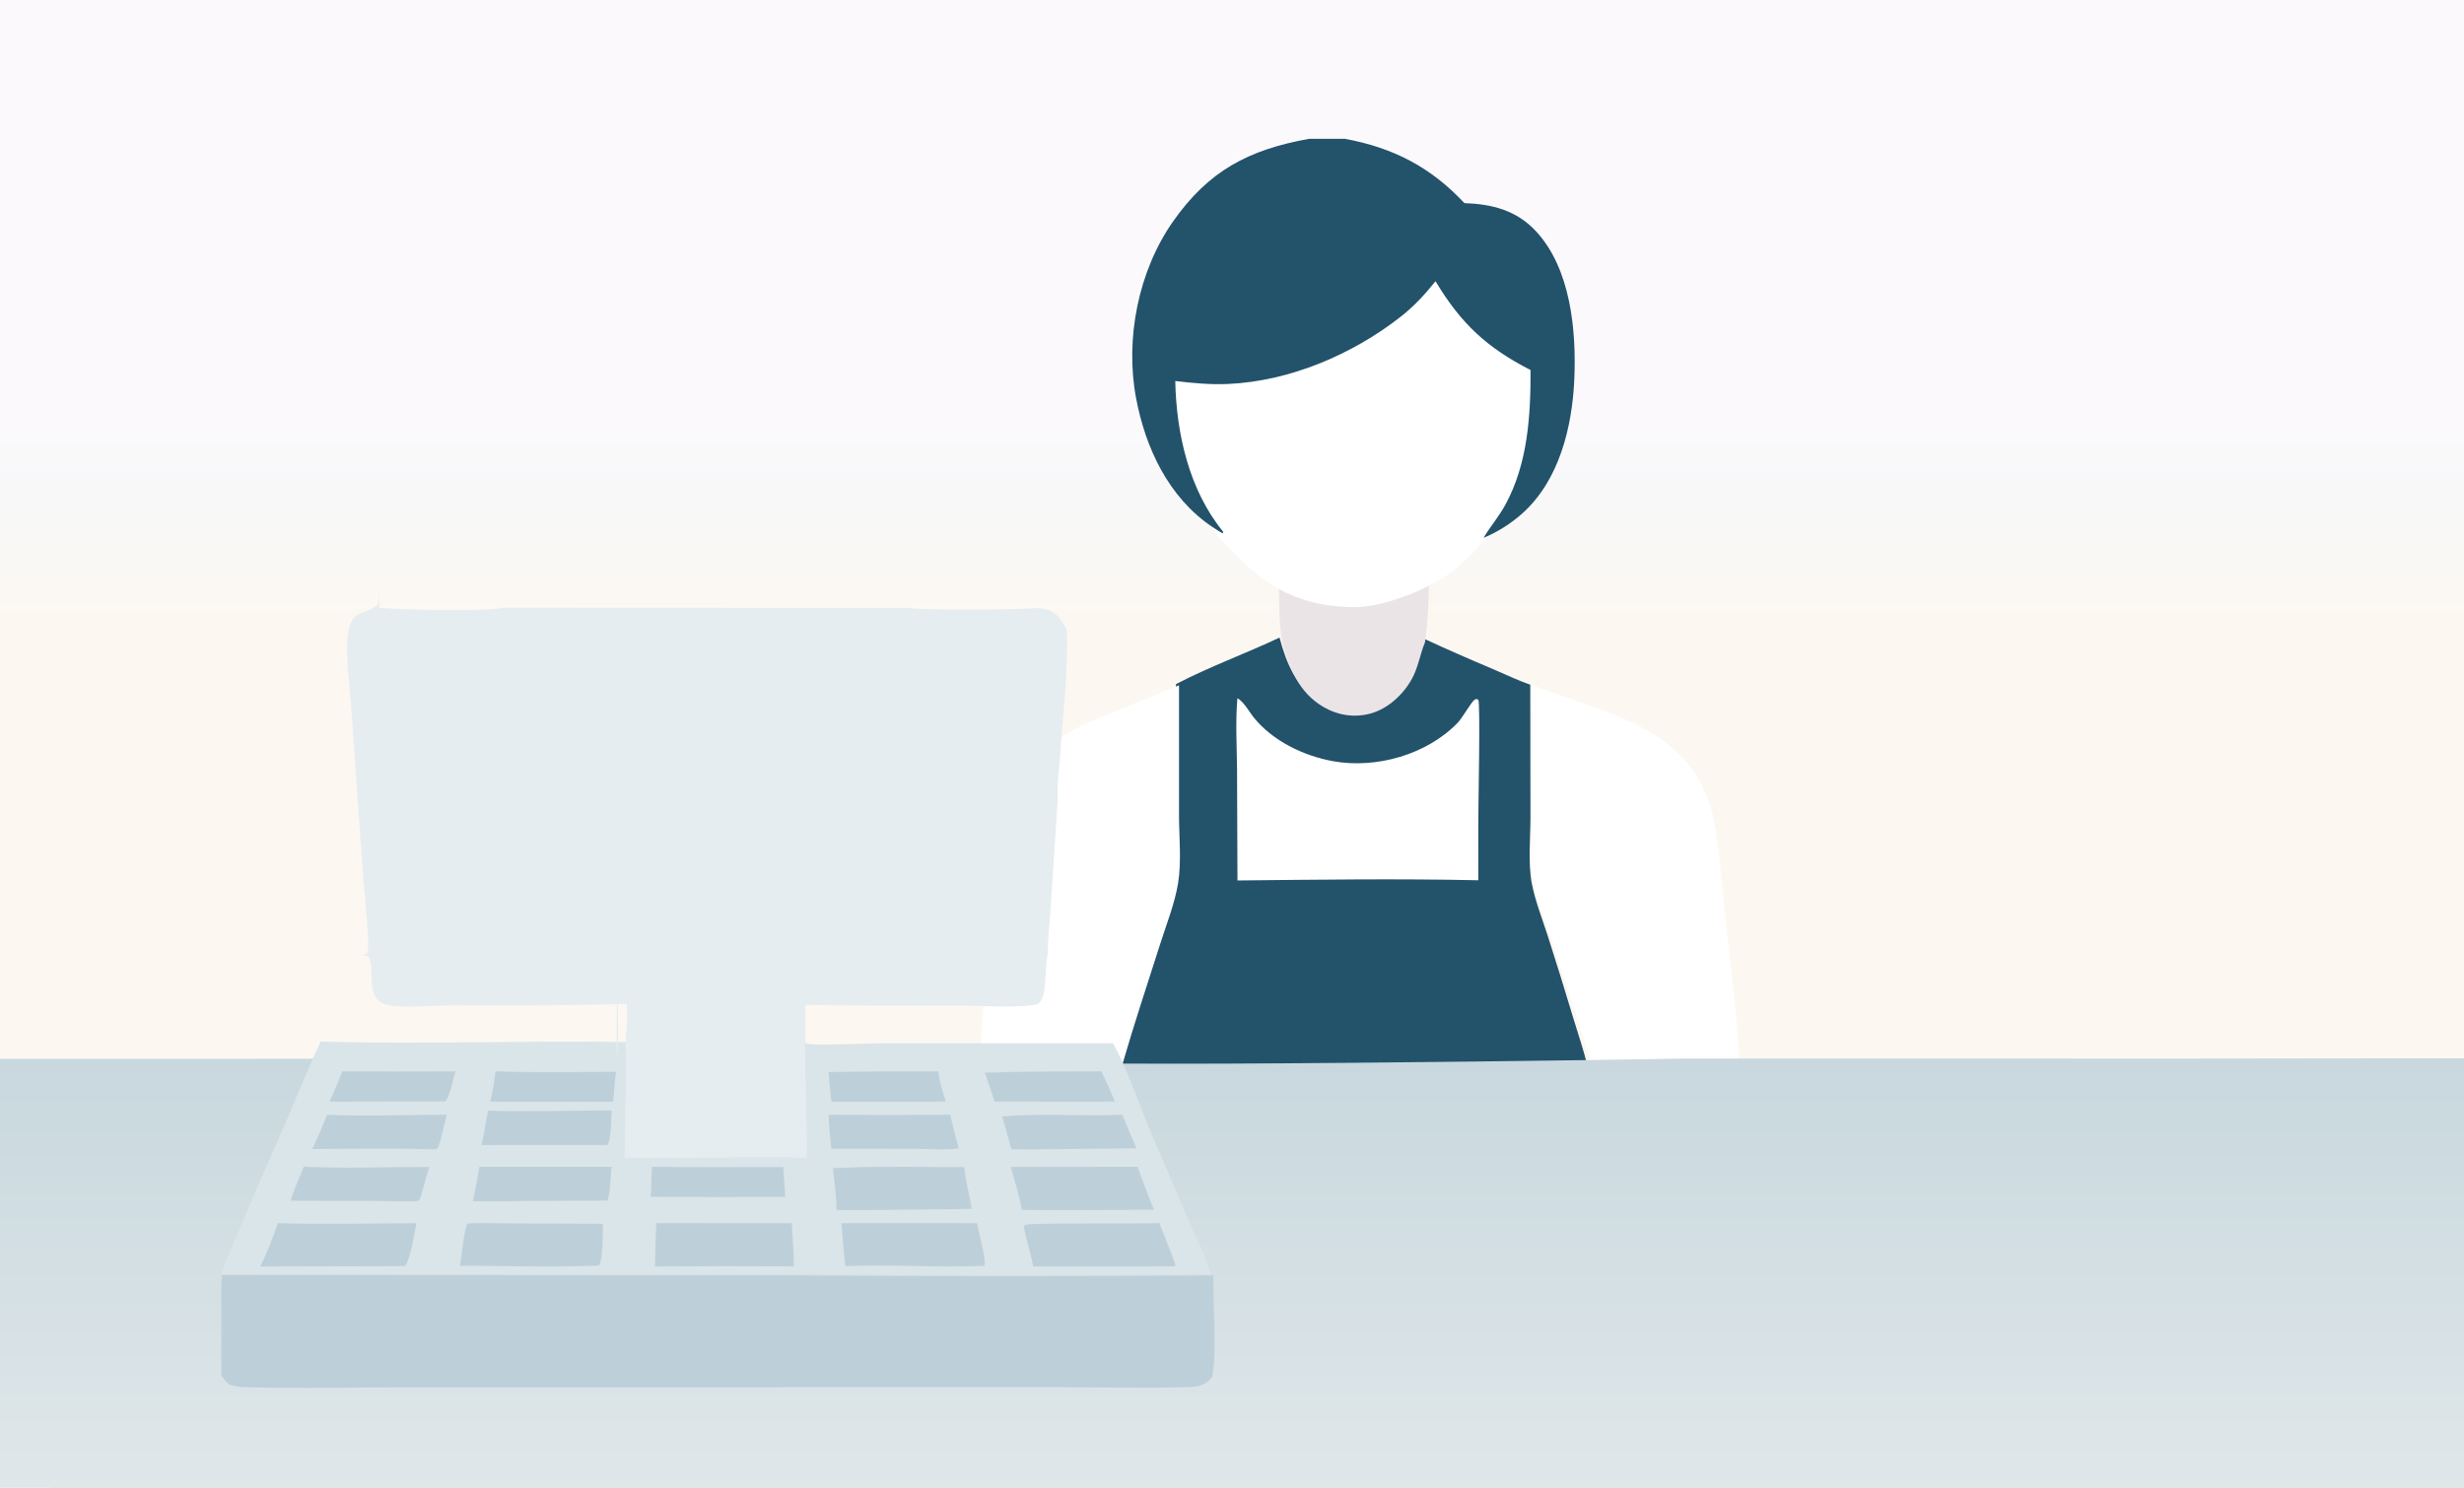
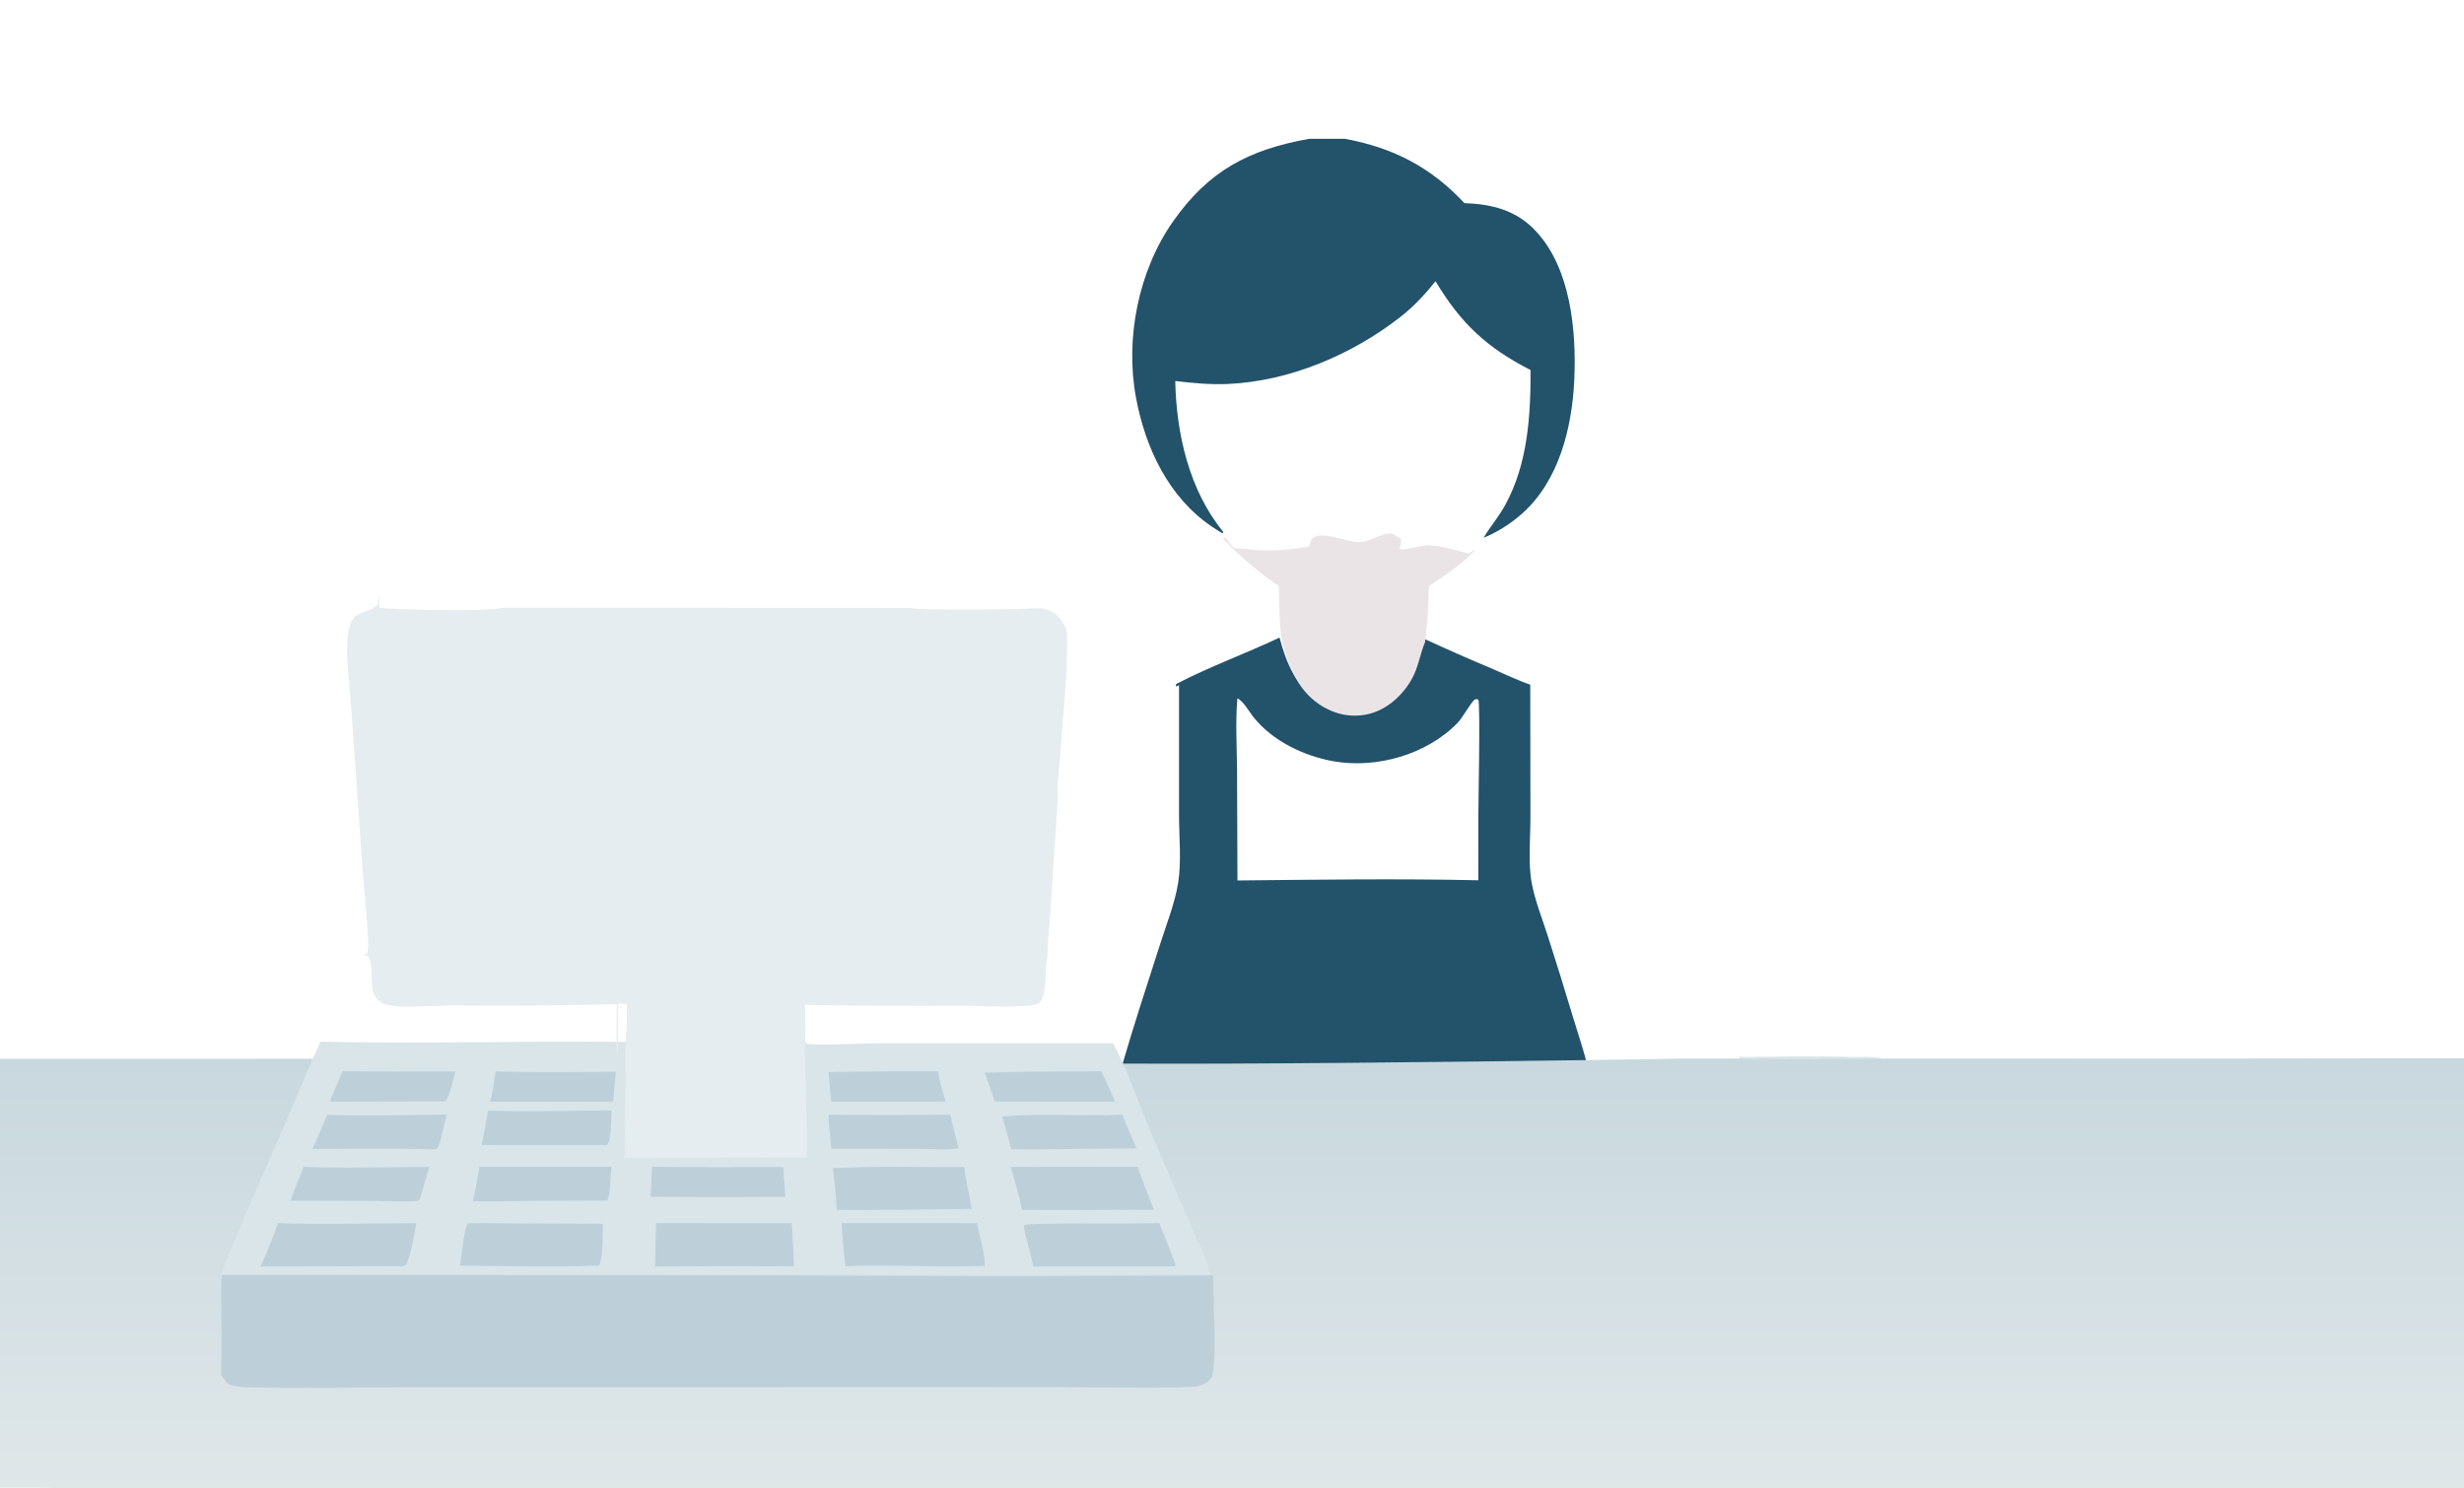
<svg xmlns="http://www.w3.org/2000/svg" width="568px" height="343px" viewBox="0 0 568 343" version="1.1">
  <rect x="0" y="0" width="568" height="343" fill="#808080" stroke="none" />
  <title>Slice</title>
  <defs>
    <linearGradient x1="50%" y1="0%" x2="50%" y2="100%" id="linearGradient-1">
      <stop stop-color="#C8D8DE" offset="0%" />
      <stop stop-color="#E8ECED" offset="100%" />
    </linearGradient>
    <linearGradient x1="50%" y1="40.596%" x2="50%" y2="59.404%" id="linearGradient-2">
      <stop stop-color="#FBF9FC" offset="0%" />
      <stop stop-color="#F8F8F8" offset="47.981%" />
      <stop stop-color="#FCF8F1" offset="100%" />
    </linearGradient>
    <linearGradient x1="50%" y1="0%" x2="50%" y2="100%" id="linearGradient-3">
      <stop stop-color="#C8D8DE" offset="0%" />
      <stop stop-color="#E8ECED" offset="100%" />
    </linearGradient>
  </defs>
  <g id="Page-1" stroke="none" stroke-width="1" fill="none" fill-rule="evenodd">
    <g id="q2" transform="translate(-651, -20)" fill-rule="nonzero">
      <path d="M61,0.131 L279.673,0.131 L310.279,0.131 L563.615,0.131 C563.833,0.492 662.774,-0.297 662.811,0.131 C663.264,5.754 662.807,395.057 662.442,396.998 C662.4,397.217 461.92,397.551 61,398 L61,381.013 L61,379.577 L61,264.302 L61,0.131 Z" id="Path" fill="#FFFFFF" />
      <path d="M389.235,264.056 L504.862,264.069 L547.487,264.016 C552.695,264.044 656.653,263.906 661.849,264.134 C662.296,264.942 661.661,395.135 661.111,396.891 C661.075,397.01 563.874,395.081 563.509,397.026 C563.467,397.245 375.631,397.57 0,398 L0,264.134 L233.744,264.048 C234.106,264.069 234.865,263.986 235.087,264.283 C236.784,266.556 234.066,271.471 238.96,272.75 C241.904,273.519 250.602,272.935 254.214,272.928 C266.635,273.016 279.056,272.949 291.476,272.728 C291.464,275.908 291.297,279.171 291.486,282.341 C291.937,279.218 291.723,275.821 291.716,272.661 L332.458,272.728 C332.425,274.303 332.435,275.851 332.541,277.423 C332.742,275.938 332.668,274.338 332.705,272.836 C345.119,272.982 357.533,273.032 369.948,272.985 C374.79,272.982 382.6,273.488 387.06,272.686 C389.368,271.323 388.461,266.517 389.174,264.234 C389.193,264.174 389.215,264.115 389.235,264.056 Z" id="Path" fill="url(#linearGradient-1)" />
    </g>
    <g id="q2" transform="translate(-21, -20)">
      <path d="M0,0.131 L248.822,0.131 L283.649,0.131 L571.913,0.131 C572.16,0.492 684.743,-0.297 684.785,0.131 C685.301,5.754 684.78,395.057 684.365,396.998 C684.317,397.217 456.196,397.551 0,398 L0,381.013 L0,379.577 L0,264.302 L0,0.131 Z" id="Path" fill="#FFFFFF" fill-rule="nonzero" />
      <path d="M414.291,237 C415.263,241.374 411.46,261.241 412.9,263.353 C415.657,263.37 418.384,263.656 421.132,263.701 C425.66,263.776 430.211,263.658 434.741,263.646 C439.039,263.645 443.337,263.67 447.635,263.72 C450.073,263.744 452.579,263.639 455,263.898 C440.67,263.985 426.329,263.788 412,264 C411.989,261.27 412.461,258.389 412.694,255.658 L414.291,237 Z" id="Path" fill="#BDD0DA" fill-rule="nonzero" />
-       <rect id="Rectangle" fill="url(#linearGradient-2)" x="15" y="11" width="588" height="255" />
      <g id="Group-2" transform="translate(247, 52)" fill-rule="nonzero">
        <path d="M127.15,126 C141.683,131.61 159.952,134.738 166.918,150.256 C167.42,151.385 167.853,152.537 168.218,153.713 C168.584,154.89 168.879,156.082 169.104,157.29 C170.504,164.545 170.901,172.212 171.707,179.571 C172.941,190.852 174.499,202.379 175,213.704 C172.272,214.04 141.955,214.171 140.854,213.658 C139.932,209.923 138.622,206.263 137.46,202.591 C135.486,196.269 133.451,189.966 131.355,183.681 C130.053,179.769 128.346,175.676 127.534,171.646 C126.581,166.918 127.193,161.261 127.195,156.429 L127.15,126 Z" id="Path" fill="#FFFFFF" />
        <path d="M68.953,115 C70.577,121.043 72.849,126.631 78.518,129.894 C81.862,131.819 85.759,132.414 89.497,131.395 C93.516,130.299 97.015,127.131 99.046,123.545 C100.573,120.848 100.927,117.946 102.103,115.189 C107.443,117.655 112.824,120.025 118.248,122.301 C121.046,123.493 123.886,124.867 126.753,125.867 L126.796,156.461 C126.795,161.319 126.203,167.006 127.124,171.761 C127.909,175.812 129.559,179.927 130.817,183.861 C132.844,190.179 134.811,196.517 136.719,202.873 C137.842,206.564 139.108,210.244 140,214 L32,213.964 C34.697,204.545 37.774,195.263 40.724,185.924 C42.18,181.311 44.126,176.42 44.887,171.646 C45.67,166.735 45.104,160.995 45.087,155.997 L45.09,125.734 C52.743,121.723 61.121,118.707 68.953,115 Z" id="Path" fill="#23526B" />
        <path d="M59.241,129 C60.66,129.677 62.001,132.171 63.003,133.413 C67.413,138.88 74.594,142.299 81.335,143.508 C91.236,145.284 102.915,142.015 110.043,134.619 C111.139,133.482 113.203,129.774 113.924,129.318 C114.313,129.072 114.371,129.202 114.786,129.314 C115.268,130.363 114.787,153.376 114.779,156.797 L114.773,170.955 C96.314,170.547 77.727,170.816 59.26,171 L59.163,145.416 C59.112,140.01 58.781,134.381 59.241,129 Z" id="Path" fill="#FFFFFF" />
        <path d="M75.854,93.357 C75.993,93.07 76.131,92.779 76.289,92.503 C77.813,89.854 84.607,93.134 87.392,92.99 C89.54,92.878 91.507,91.554 93.602,91.089 C94.806,90.823 95.275,91.175 96.295,91.847 L96.849,92.135 C97.096,92.968 96.849,93.698 96.66,94.522 C97.519,95.002 101.179,93.895 102.283,93.778 C105.324,93.458 109.712,94.938 112.697,95.678 C112.781,95.59 112.862,95.5 112.949,95.415 C113.238,95.13 113.437,95 113.793,94.833 L114,94.921 C110.725,98.383 107.195,100.508 103.372,103.196 C103.35,107.515 103.056,111.815 102.489,116.094 C101.321,118.886 100.969,121.824 99.451,124.555 C97.433,128.185 93.956,131.393 89.962,132.502 C86.247,133.534 82.374,132.931 79.051,130.983 C73.416,127.679 71.158,122.021 69.545,115.903 C68.811,111.811 68.961,107.285 68.779,103.119 C64.059,99.92 59.998,96.382 56,92.287 L56.107,91.887 C56.439,92.044 56.662,92.072 56.863,92.391 C57.345,93.156 57.877,93.755 58.511,94.389 C60.648,94.476 62.762,94.813 64.886,94.889 C68.317,95.01 72.43,94.6 75.82,94.004 L75.854,93.357 Z" id="Path" fill="#EBE4E6" />
-         <path d="M75.816,0 L84.021,0 C95.197,2.065 103.812,6.526 111.579,14.815 C117.997,15.044 123.565,16.454 128.07,21.289 C136.123,29.929 137.414,44.298 136.902,55.537 C136.405,66.457 133.407,78.681 124.966,86.245 C123.316,87.724 121.574,86.954 119,89 C118.302,89.555 115.727,93.062 114,95 C112.12,97.11 109.033,99.69 107,101 C100.701,105.059 91.605,108.057 86.085,107.999 C77.6,107.909 71.279,105.569 66.507,102.419 C61.735,99.269 59.361,96.221 55.319,92.19 C54.464,91.68 54.157,89.857 53.33,89.303 C43.35,82.55 38.021,71.152 35.872,59.654 C33.329,46.044 36.403,30.463 44.386,19.076 C52.589,7.377 61.793,2.508 75.816,0 Z" id="Path" fill="#FFFFFF" />
        <path d="M75.816,0 L84.021,0 C95.197,2.067 103.812,6.533 111.579,14.831 C117.997,15.06 123.565,16.472 128.07,21.311 C136.123,29.961 137.414,44.345 136.902,55.595 C136.405,66.527 133.407,78.764 124.966,86.335 C122.38,88.655 119.215,90.696 115.986,92 C117.552,89.395 119.533,87.089 121.008,84.39 C126.167,74.951 126.868,63.833 126.821,53.311 C116.751,48.17 110.758,42.585 104.917,32.835 C102.461,35.904 99.943,38.634 96.831,41.067 C85.714,49.762 71.294,55.896 57.072,56.529 C52.98,56.712 48.983,56.326 44.924,55.846 C45.154,67.959 48.12,81.027 55.964,90.599 L55.855,90.994 C54.999,90.484 54.157,89.951 53.33,89.396 C43.35,82.637 38.021,71.227 35.872,59.717 C33.329,46.093 36.403,30.495 44.386,19.096 C52.589,7.385 61.793,2.511 75.816,0 Z" id="Path" fill="#23526B" />
        <path d="M0.045,210.731 C0.446,199.942 3.627,160.865 7.252,152.189 C12.422,139.816 19.748,136.535 31.418,131.866 L45.789,126 L45.786,156.02 C45.804,160.978 46.369,166.672 45.587,171.543 C44.826,176.279 42.88,181.131 41.424,185.706 C38.475,194.971 35.399,204.178 32.703,213.52 C29.818,214.343 3.976,213.949 0,213.512 C0.09,212.566 0.109,211.68 0.045,210.731 Z" id="Path" fill="#FFFFFF" />
      </g>
      <path d="M409.174,264.056 L525.676,264.069 L568.622,264.016 C573.869,264.044 678.612,263.906 683.848,264.134 C684.298,264.942 683.658,395.135 683.105,396.891 C683.068,397.01 585.133,395.081 584.765,397.026 C584.723,397.245 395.468,397.57 17,398 L17,264.134 L252.509,264.048 C252.874,264.069 253.639,263.986 253.863,264.283 C255.572,266.556 409.154,264.115 409.174,264.056 Z" id="Path" fill="url(#linearGradient-3)" fill-rule="nonzero" />
      <g id="Group" transform="translate(72, 157)" fill-rule="nonzero">
        <path d="M0.178,157 L133.224,157.065 C165.044,157.293 196.864,157.292 228.684,157.061 C228.569,164.051 229.612,173.941 228.433,180.487 C227.854,181.143 227.225,181.779 226.421,182.155 C225.408,182.629 224.349,182.757 223.247,182.792 C212.432,183.143 201.102,182.802 190.231,182.826 L116.013,182.849 L43.813,182.849 C31.037,182.857 18.165,183.199 5.399,182.827 C4.045,182.788 2.945,182.568 1.661,182.144 C1.03,181.55 0.54,180.815 0.023,180.123 L0.044,166.011 C0.04,163.023 -0.113,159.971 0.178,157 Z" id="Path" fill="#BDD0DA" />
        <path d="M93.786,91 L134.439,91.068 C134.406,92.66 134.416,94.224 134.522,95.813 C134.528,98.166 134.631,100.576 134.476,102.922 C134.737,103.358 134.698,103.54 135.214,103.666 C136.909,104.081 149.389,103.536 152.016,103.532 L205.602,103.531 C209.018,109.806 211.659,117.887 214.508,124.56 L223.494,145.528 C225.008,149.06 227.232,153.082 228,156.822 C196.251,157.058 164.501,157.059 132.752,156.826 L0,156.759 C1.139,153.45 2.627,150.199 3.98,146.97 C6.667,140.482 9.451,134.037 12.332,127.635 C15.931,119.494 19.176,111.239 22.888,103.139 C46.397,103.786 70.017,102.884 93.543,103.238 L93.557,100.783 C94.007,97.627 93.793,94.193 93.786,91 Z" id="Path" fill="#DAE5E9" />
        <path d="M27.942,110 C36.628,110.061 45.314,110.069 54,110.022 C53.627,111.273 52.527,116.36 51.617,116.938 L25,117 L27.942,110 Z" id="Path" fill="#BDD0DA" />
        <path d="M63.231,110 C72.452,110.341 81.769,110.118 91,110.13 C90.68,112.394 90.554,114.714 90.371,116.994 L62,117 C62.572,114.712 62.927,112.336 63.231,110 Z" id="Path" fill="#BDD0DA" />
        <path d="M142.999,110.115 C150.422,110.012 157.845,109.978 165.269,110.014 C165.549,112.373 166.325,114.676 167,116.952 L164.33,117 L140.636,116.998 C140.389,114.73 140.177,112.459 140,110.185 L142.999,110.115 Z" id="Path" fill="#BDD0DA" />
        <path d="M181.963,110.147 C188.927,109.987 195.911,110.079 202.878,110 C203.964,112.306 205.105,114.604 206,116.976 L200.6,117 L178.259,116.976 C177.551,114.737 176.797,112.509 176,110.294 C177.988,110.304 179.976,110.217 181.963,110.147 Z" id="Path" fill="#BDD0DA" />
        <path d="M24.424,120.032 C33.559,120.391 42.849,120.027 52,120 C51.524,121.439 50.548,126.886 49.807,127.761 C49.554,128.061 49.124,127.976 48.743,128 C39.529,127.699 30.222,127.897 21,127.92 C22.188,125.311 23.329,122.681 24.424,120.032 Z" id="Path" fill="#BDD0DA" />
        <path d="M204.157,120.114 L207.716,120 C208.774,122.6 209.869,125.187 211,127.759 L187.06,128 L182.112,127.964 C181.487,125.428 180.716,122.916 180,120.401 C187.932,119.737 196.183,120.206 204.157,120.114 Z" id="Path" fill="#BDD0DA" />
        <path d="M61.499,119.071 C70.976,119.329 80.518,119.054 90,119 C89.869,120.67 89.96,125.848 88.99,126.985 L60,127 C60.597,124.385 61.017,121.711 61.499,119.071 Z" id="Path" fill="#BDD0DA" />
        <path d="M140,120.002 C149.351,120.1 158.701,120.099 168.051,120 C168.631,122.611 169.343,125.203 170,127.797 C166.995,128.191 163.557,127.89 160.506,127.885 L140.645,127.862 C140.374,125.244 140.086,122.634 140,120.002 Z" id="Path" fill="#BDD0DA" />
        <path d="M99.283,132 C109.39,132.148 119.464,132.079 129.569,132.07 C129.65,134.361 129.913,136.65 130,138.945 C119.667,139.022 109.333,139.018 99,138.933 C99.074,136.621 99.168,134.31 99.283,132 Z" id="Path" fill="#BDD0DA" />
        <path d="M59.526,132 L90,132.004 C89.737,133.534 89.708,138.839 88.964,139.807 L71.099,139.881 C66.736,139.915 62.361,140.097 58,139.931 C58.571,137.293 59.104,134.663 59.526,132 Z" id="Path" fill="#BDD0DA" />
        <path d="M19.019,132 C28.598,132.462 38.395,132.029 48,132.04 C47.168,134.369 46.682,136.768 45.904,139.1 C45.723,139.642 45.724,139.648 45.219,139.906 C42.033,140.12 38.724,139.903 35.521,139.894 L16,139.839 C16.758,137.187 17.989,134.569 19.019,132 Z" id="Path" fill="#BDD0DA" />
        <path d="M144.164,132.207 C153.151,131.806 162.263,132.119 171.265,132.077 C171.596,135.333 172.495,138.484 173,141.712 L169.797,141.77 C160.473,141.843 151.166,142.075 141.84,141.976 C141.803,138.781 141.345,135.481 141,132.305 L144.164,132.207 Z" id="Path" fill="#BDD0DA" />
        <path d="M182,132.035 L211.218,132 C212.418,135.334 213.678,138.64 215,141.919 C204.86,142.003 194.72,142.022 184.579,141.975 C183.948,138.617 182.91,135.315 182,132.035 Z" id="Path" fill="#BDD0DA" />
        <path d="M186.869,145.228 C196.659,144.933 206.461,145.202 216.254,145 C217.525,148.215 218.856,151.419 220,154.687 C219.706,155.038 219.189,154.951 218.756,154.988 L187.178,155 C186.622,151.845 185.48,148.832 185,145.674 C185.557,145.204 186.175,145.286 186.869,145.228 Z" id="Path" fill="#BDD0DA" />
        <path d="M13.057,145 C23.667,145.359 34.379,145.033 45,145.022 C44.56,147.06 43.612,153.339 42.513,154.655 C42.247,154.973 41.936,154.89 41.552,154.92 L9,155 C10.554,151.788 11.902,148.392 13.057,145 Z" id="Path" fill="#BDD0DA" />
        <path d="M100.262,145 L131.511,145.023 C131.746,148.33 131.967,151.65 132,154.967 C121.333,154.899 110.667,154.91 100,155 C100.051,151.666 100.139,148.332 100.262,145 Z" id="Path" fill="#BDD0DA" />
        <path d="M56.78,145.072 C60.242,144.916 63.727,145.062 67.192,145.068 L88,145.152 C87.92,147.168 88.043,153.27 87.138,154.679 L86.504,154.805 C76.051,155.229 65.467,154.83 55,154.827 C55.386,153.027 56.019,146.08 56.78,145.072 Z" id="Path" fill="#BDD0DA" />
        <path d="M143,145 L174.221,145.009 C174.532,146.758 176.452,153.61 175.901,154.846 C165.246,155.338 154.531,154.451 143.87,154.934 C143.486,151.632 143.196,148.321 143,145 Z" id="Path" fill="#BDD0DA" />
        <path d="M32.574,83.289 C32.978,83.201 33.266,83.047 33.632,82.811 C33.921,81.826 33.878,80.785 33.84,79.747 C33.647,74.479 32.978,69.07 32.603,63.798 L29.93,25.745 C29.596,20.941 28.527,13.698 29.241,9.049 C30.157,3.084 33.307,4.953 35.957,2.512 C36.348,2.152 36.353,0.659 36.448,0 C36.504,1.062 36.487,2.054 36.409,3.113 C39.868,3.602 62.357,4.043 64.868,3.122 L158.829,3.163 C159.755,3.735 185.252,3.589 187.546,3.214 C189.77,3.205 191.733,3.565 193.395,5.687 C193.973,6.425 194.472,7.37 194.93,8.229 C195.321,17.08 193.972,28.587 193.359,37.589 C193.165,40.438 192.598,43.921 192.861,46.729 L191.24,71.809 C191.004,75.479 190.525,79.353 190.537,83.022 L190.494,83.298 C190.473,83.375 190.452,83.451 190.432,83.529 C189.708,86.489 190.629,92.718 188.285,94.485 C183.756,95.525 175.824,94.869 170.906,94.872 C158.297,94.934 145.689,94.869 133.081,94.68 C133.043,96.626 133.119,98.701 132.915,100.626 C132.807,98.588 132.796,96.582 132.83,94.54 L91.452,94.453 C91.459,98.548 91.676,102.952 91.218,107 C91.027,102.891 91.196,98.661 91.208,94.539 C78.594,94.826 65.979,94.912 53.364,94.799 C49.696,94.808 40.862,95.565 37.872,94.568 C32.902,92.91 35.662,86.539 33.938,83.593 C33.713,83.208 32.942,83.316 32.574,83.289 Z" id="Path" fill="#E6EDF0" />
        <path d="M93.48,92 L134.539,92.067 C134.506,93.632 134.516,95.169 134.623,96.732 C134.629,99.045 134.733,101.413 134.576,103.719 C134.618,112.45 135.031,121.192 134.998,129.918 C120.998,129.735 107,130.05 93,129.993 C93.068,121.336 93.304,112.689 93.235,104.03 L93.249,101.617 C93.703,98.514 93.487,95.139 93.48,92 Z" id="Path" fill="#E6EDF0" />
      </g>
    </g>
  </g>
</svg>